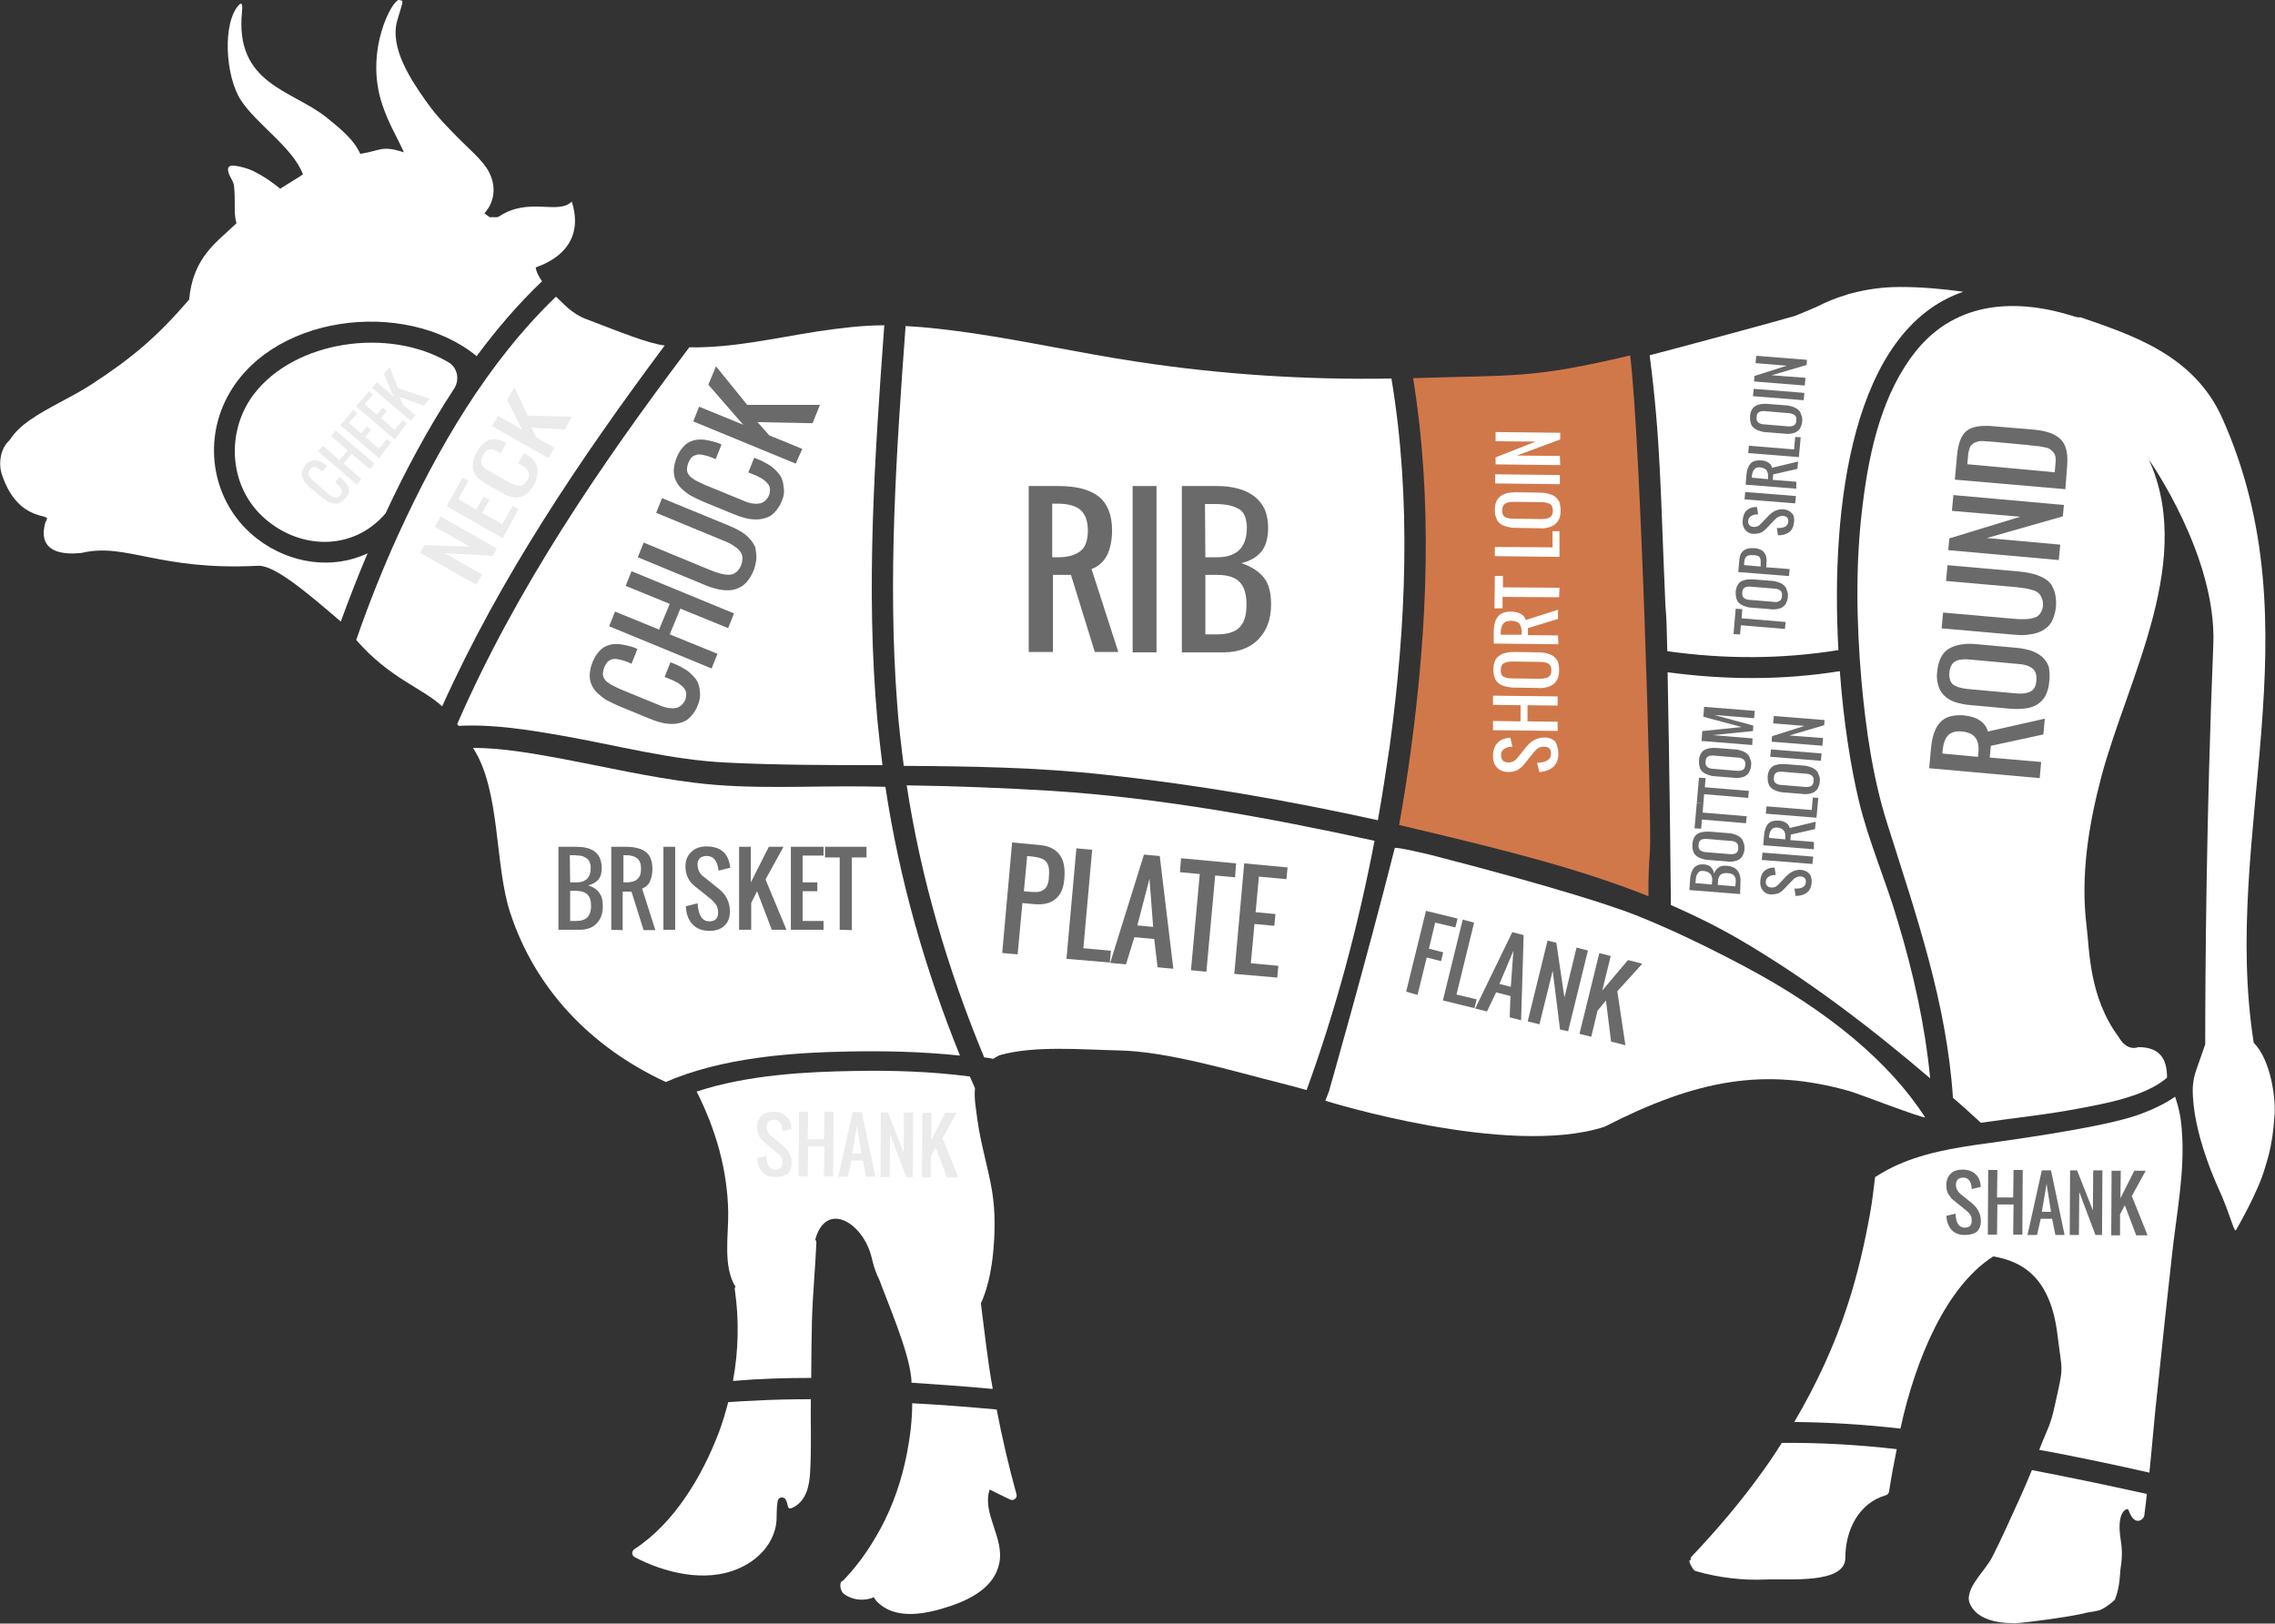
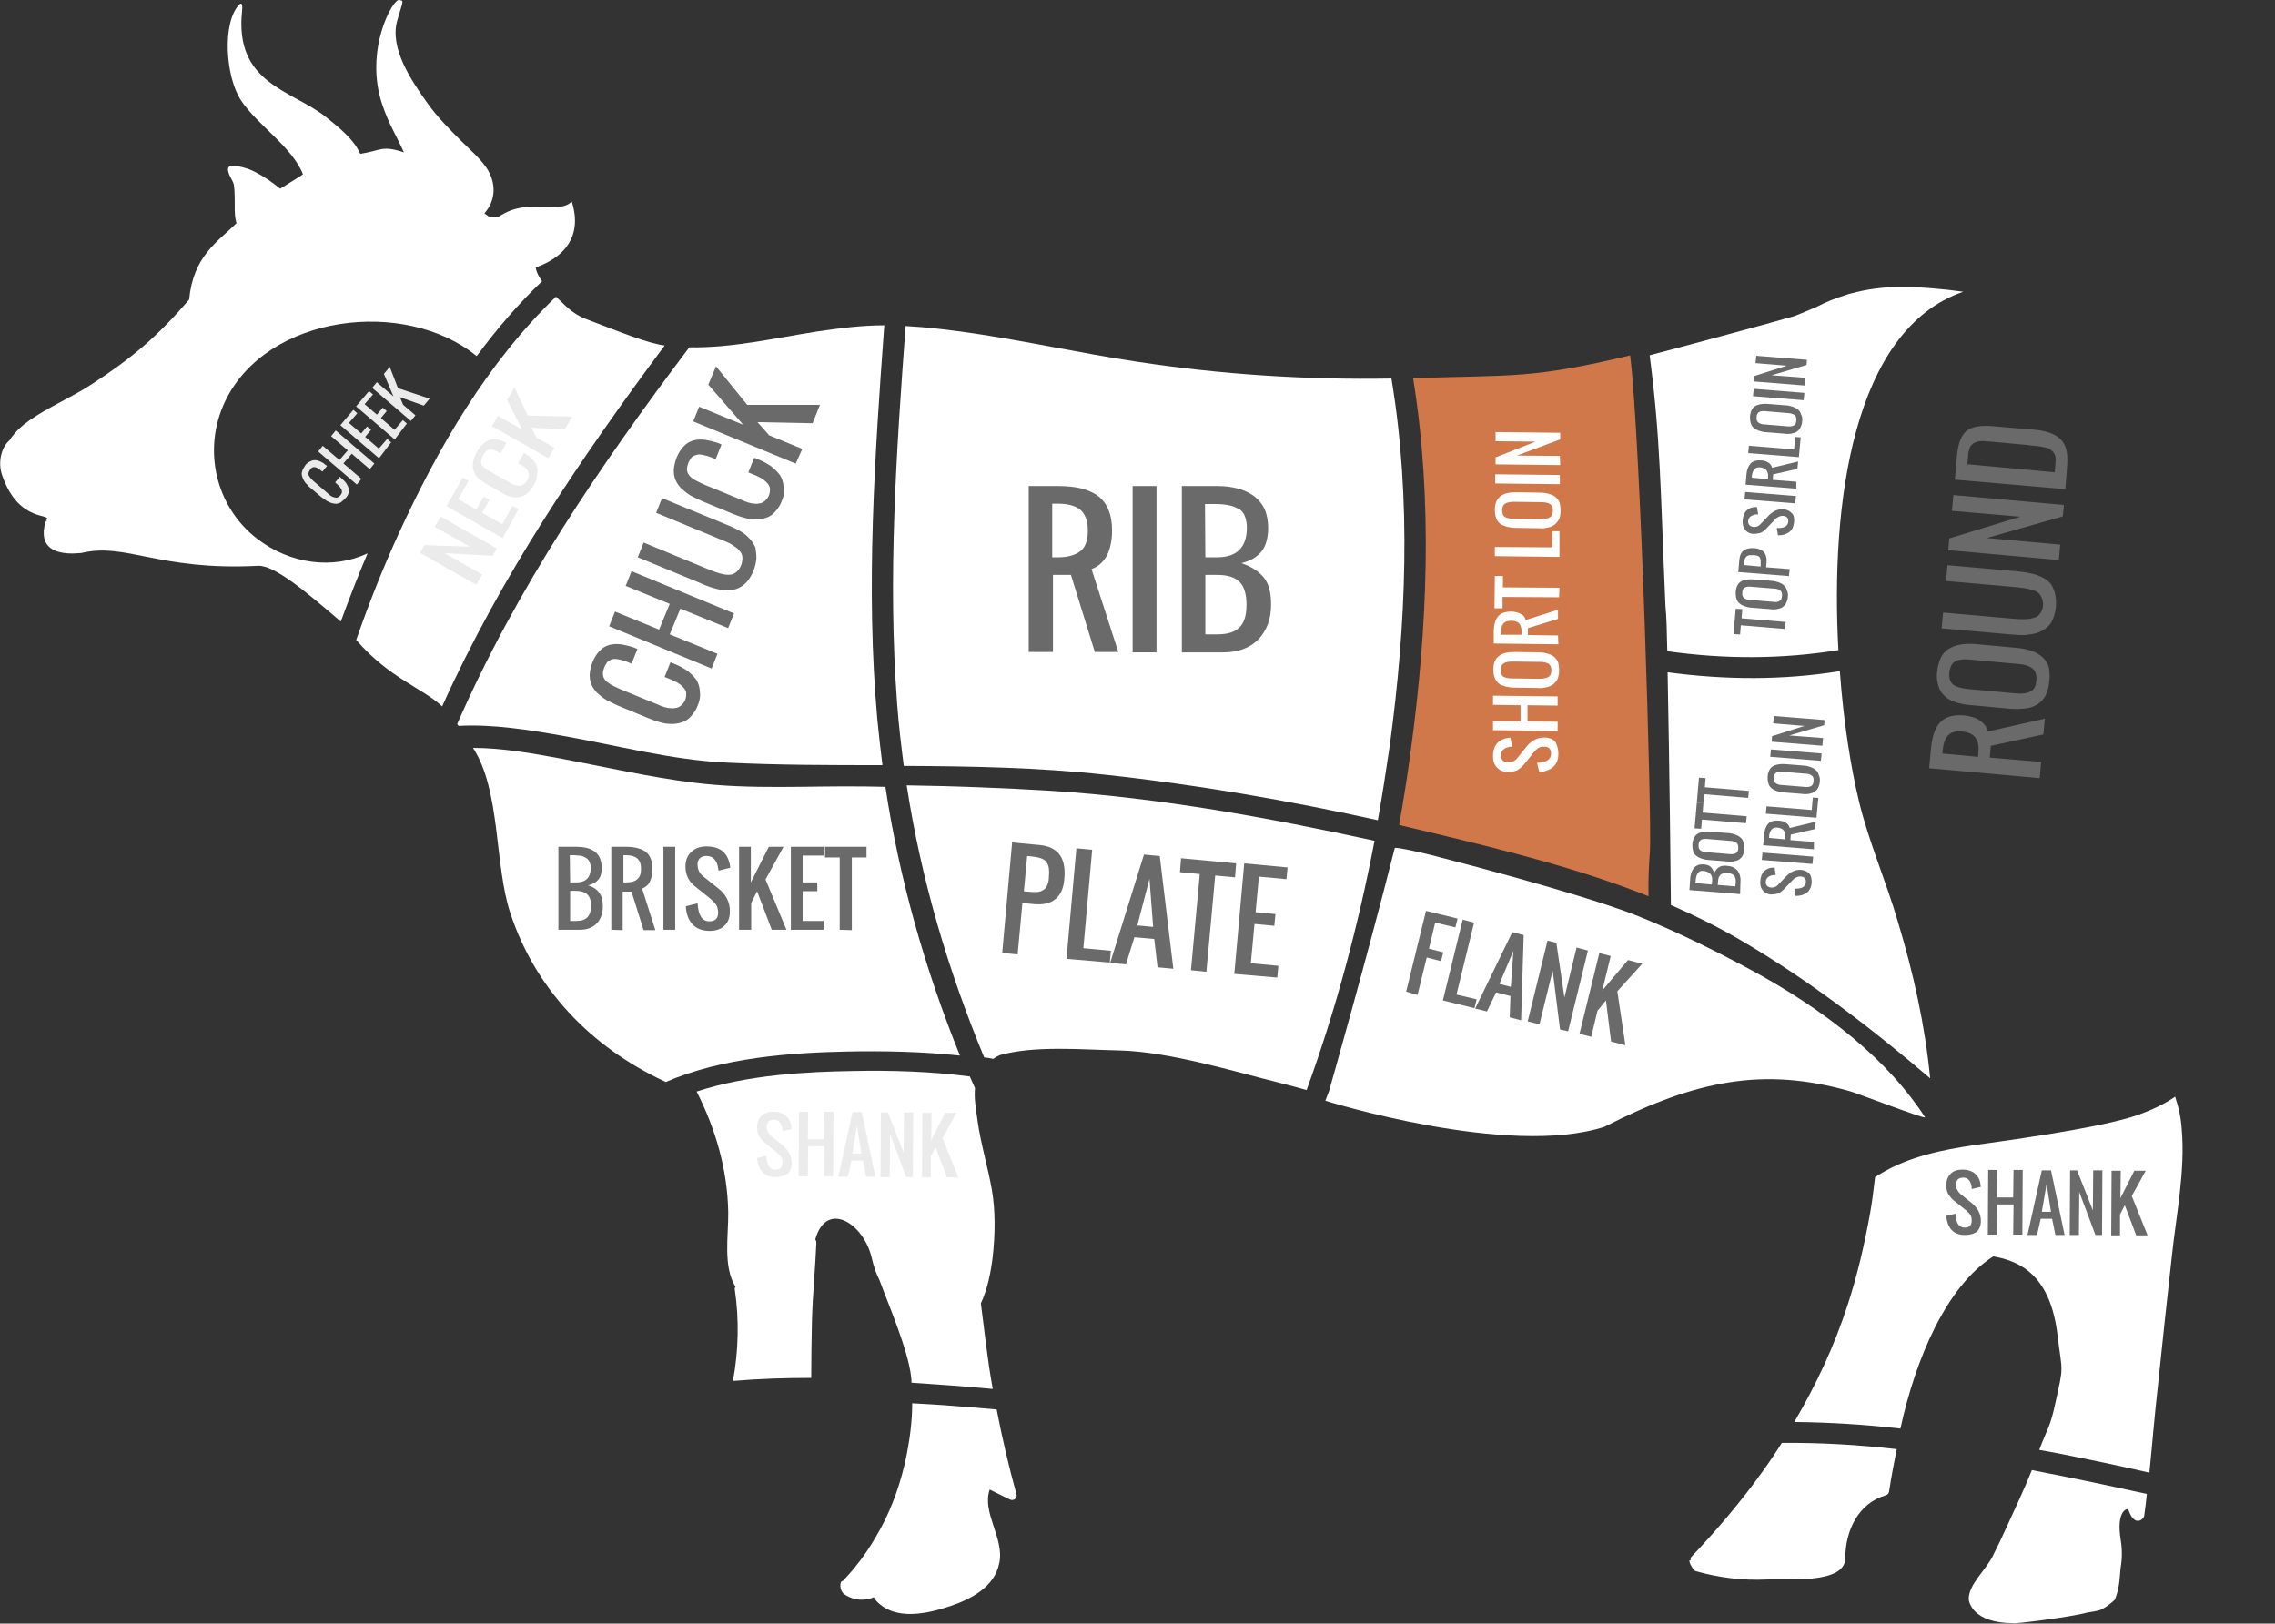
<svg xmlns="http://www.w3.org/2000/svg" version="1.1" id="Layer_1" x="0px" y="0px" viewBox="0 0 619.5 442.2" style="enable-background:new 0 0 619.5 442.2;" xml:space="preserve">
  <rect x="0" y="0" width="619.5" height="442.2" fill="#333333" stroke="none" />
  <style type="text/css">
	.st0{fill:#FFFFFF;}
	.st1{fill:#EBEBEB;}
	.st2{fill:#6A6A6A;}
	.st3{fill:#D1784A;}
</style>
  <path id="Path_7013" class="st0" d="M271.4,383.9c-7.7-0.7-15.3-1.3-23-1.7c0,4.7-0.6,9.4-1.5,14c-1.4,7-3.7,13.8-7.1,20.1  c-1.6,2.9-3.3,5.7-5.3,8.4c-1.2,1.6-2.5,3.2-3.8,4.6c-0.4,0.4-0.8,0.9-1.2,1.3l0,0c-0.9-0.1-1,2.6,0.4,3.6c3.7,2.6,7.7,1.1,8,0.8  c0.2,0.3,0.5,0.7,0.7,1c5.2,5.6,14,3.5,20.3,1.4c5.6-1.9,11.9-5.2,13.2-11.6c1.5-6.8-4.8-13.7-2.6-20.1c1.8,0.9,3.6,1.8,5.5,2.7  c0.9,0.5,2.1-0.3,1.8-1.4C274.7,399.4,272.9,391.7,271.4,383.9z" />
-   <path id="Path_7014" class="st0" d="M220.8,381.1c-5.2,0-10.3,0.1-15.5,0.4c-2.1,0.1-4.5,0.2-7,0.4c-0.7,2.7-1.5,5.4-2.5,8.1  c-4.5,11.9-12.1,24.8-23,31.9c-0.8,0.5-0.9,1.7,0,2.2c8.2,4.3,19.2,7,28.1,3.2c3.4-1.4,6.4-3.7,8.4-6.8c1-1.6,1.7-3.3,2-5.1  c0.2-1.2,0.2-2.3,0.2-3.5c0-0.9,0.1-1.8,0.2-2.6c0.1-1.2,0.7-1.7,1.9-1.3c1.3,1.3,0.4,3.4,2.1,2.7c3.8-1.7,4.7-5.9,4.9-9.7  C221,394.3,220.7,387.7,220.8,381.1z" />
  <path id="Path_7015" class="st0" d="M485.2,393c-1.7,2.7-3.5,5.4-5.4,8c-5.8,8.1-12.3,15.7-19.2,23c-0.2,0.2-0.3,0.6-0.2,0.9  c-0.1,0-0.2,0.1-0.3,0.1c-0.4,0.2,1,2.8,1.6,2.9c6.3,1.8,12.8,2.6,19.3,2.3c5.7-0.3,21.5,1.4,21.5-5.9c0-7.6,3.7-14.9,10.9-17  c0.5-0.1,0.9-0.5,1-1c0.6-3.9,1.3-7.7,2.1-11.6C506,393.5,495.6,392.9,485.2,393z" />
  <path id="Path_7026" class="st0" d="M562.4,402.2c-3-0.6-6.1-1.2-9.1-1.8c-1.1,2.7-2.2,5.3-3.4,7.9c-2.4,5.2-4.7,10.5-7.3,15.6  c-1.9,3.8-6.5,7.6-6.5,11.6c0,0.6,0.9,6.6,12.2,6.6c-0.4,0.3,15.4-1.6,20.1-2.9c1.6-0.3,1.6-0.2,3.2-0.6c0.8-0.2,2.5-1.2,4.3-2.9  c1.5-3.8,1.3-6.9,1.6-8.9c0.4-2.4,0.4-4.9,0-7.3c-1.3-8,1.7-8.7,2-8.4l0.2,0.4c1.6,4.5,4.1,2.3,4.2,1.3c0.3-2,0.5-4,0.7-5.9  C577.3,405.3,569.9,403.7,562.4,402.2z" />
  <path id="Path_7028" class="st0" d="M155.7,54.9c-3.7,3.7-11.7-1.3-19.7,4c-0.7,0.5-1.7,0.1-2.6,0.3c-0.5-0.4-1-0.7-1.5-1.1  c3.2-3.5,3.3-8.4,0.5-12.5c-1.9-2.7-4.4-4.8-6.7-7.1c-3.3-3.3-6.6-6.6-9.3-10.4c-4.5-6.3-10.4-15.1-8.2-22.6  c1.7-5.8,1.8-5.2,0.5-5.5c-1.7-0.4-9.6,13.7-4.6,28.5c1.8,5.3,3.6,8,5.9,13c-6.1-2-6.1-0.5-11.9,0.4c-1.8-4.1-6.1-7.4-9.3-10  c-9.3-7.4-24.9-9-22.9-28.7c0.2-1.6,0-2.7-0.7-2c-4.7,4.7-3.9,19.5,0.4,26.1C70,34,79.7,40.1,82.5,47.5c-0.2,0.1-0.4,0.2-0.6,0.4  c-1.8,1.1-3.7,2.3-5.6,3.5c-2.2-1.8-4.5-3.4-7.1-4.7c-1.5-0.8-5.3-1.9-6.5-1.5c-0.7,0.3-0.7,1-0.5,1.7c0.3,1.2,1.2,2.2,1.5,3.5  c0.1,1,0.2,2,0.2,3c0.1,2.6-0.2,5.1,0.5,7.4c-5.2,5.1-11.8,9-12.9,20.8c-8.6,10-15.5,15.9-26.6,23.1c-5.5,3.6-11.6,6.1-16.9,9.8  c-2,1.4-4,3.2-5.4,5.4c-2.6,2.3-3.1,6.6-2,9.6c4.6,13.4,14.1,10,11.9,12.3c0.2-0.7,0.3,0.8,0,0c-3.4,10.8,8.9,8.8,9.7,8.8  c12.2-2.9,20.9,4.9,48.1,3.5c4.4-0.2,13.1,7.1,22.5,15.2c2.3-6.3,4.7-12.5,7.3-18.6c-9.5,4.5-21.1,2.9-30-3.9  c-11.5-8.8-15-24.5-8.8-37.5c11.4-23.8,49.1-28.2,68.5-12.3c5.4-7.3,11.3-14.2,17.8-20.4c-1.7-2.4-1.7-3.7-1.7-3.7  C144.7,72.9,160.4,69.7,155.7,54.9z" />
-   <path id="Path_7027" class="st0" d="M69.1,107.4c-7.5,9.9-6.9,24.5,2.3,33.2c9.8,9.2,24.7,9.7,33.6-0.8c5.4-11.6,11.6-23.2,18.7-34  c1.5-2.4,0.9-5.6-1.5-7.1c-0.1,0-0.2-0.1-0.2-0.1C105.8,89.1,80.3,92.7,69.1,107.4z" />
  <g id="cheek" transform="translate(285.477 384.509) rotate(-10)">
    <path id="Path_7095" class="st1" d="M-145.4-278.2c-0.4,0.3-0.9,0.6-1.3,0.8c-0.4,0.2-0.8,0.2-1.3,0.2c-0.4-0.1-0.8-0.2-1.2-0.4   c-0.4-0.2-0.8-0.5-1.2-0.8c-0.4-0.4-0.8-0.8-1.2-1.2l-2.5-3c-0.4-0.4-0.7-0.9-1-1.4c-0.3-0.4-0.5-0.9-0.6-1.3s-0.2-0.8-0.2-1.3   c0-0.4,0.2-0.8,0.4-1.2c0.3-0.4,0.6-0.8,1-1.2c0.4-0.4,0.9-0.7,1.5-0.8c0.5-0.2,0.9-0.2,1.4-0.1s0.9,0.3,1.3,0.6   c0.5,0.3,0.9,0.7,1.3,1.2c0.1,0.1,0.2,0.2,0.3,0.3l-1.5,1.3l-0.3-0.3c-0.2-0.2-0.3-0.4-0.5-0.5c-0.1-0.1-0.3-0.3-0.4-0.4   c-0.1-0.1-0.3-0.2-0.5-0.3c-0.2-0.1-0.3-0.1-0.5-0.1s-0.4,0-0.5,0.1c-0.2,0.1-0.4,0.2-0.5,0.4c-0.2,0.2-0.4,0.4-0.5,0.6   s-0.2,0.4-0.2,0.6s0.1,0.5,0.2,0.7c0.1,0.2,0.3,0.5,0.4,0.7c0.2,0.2,0.3,0.5,0.6,0.8l3.1,3.8c0.2,0.3,0.4,0.5,0.6,0.7   c0.2,0.2,0.4,0.4,0.6,0.5c0.2,0.1,0.4,0.2,0.7,0.3c0.2,0.1,0.5,0.1,0.7,0c0.3-0.1,0.5-0.2,0.7-0.4c0.2-0.2,0.4-0.4,0.5-0.6   s0.1-0.4,0.1-0.6s-0.1-0.5-0.2-0.7c-0.1-0.2-0.2-0.5-0.4-0.7c-0.1-0.2-0.3-0.4-0.5-0.7l-0.3-0.4l1.5-1.3l0.3,0.4   c0.4,0.5,0.8,1,1.1,1.6c0.2,0.5,0.4,1,0.4,1.5s0,1-0.3,1.5C-144.5-279-144.9-278.5-145.4-278.2z" />
    <path id="Path_7096" class="st1" d="M-141.6-281.4l-8.8-10.7l1.5-1.3l3.8,4.6l2.7-2.2l-3.8-4.6l1.5-1.3l8.8,10.7l-1.5,1.3l-4.1-5   l-2.7,2.2l4.1,5L-141.6-281.4z" />
    <path id="Path_7097" class="st1" d="M-134.4-287.4l-8.8-10.7l4.2-3.5l0.9,1.1l-2.7,2.2l2.8,3.4l1.9-1.6l0.9,1.1l-1.9,1.6l3.1,3.8   l2.7-2.2l0.9,1.1L-134.4-287.4z" />
    <path id="Path_7098" class="st1" d="M-129.3-291.7l-8.8-10.7l4.2-3.5l0.9,1.1l-2.7,2.2l2.8,3.4l1.9-1.6l0.9,1.1l-1.9,1.6l3.1,3.8   l2.7-2.2l0.9,1.1L-129.3-291.7z" />
    <path id="Path_7099" class="st1" d="M-124.1-295.9l-8.8-10.7l1.5-1.3l3.8,4.6l-1.5-6.5l1.9-1.6l1.2,6.1l8,4.3l-1.9,1.6l-6-3.4   l0.5,2.2l2.8,3.4L-124.1-295.9z" />
  </g>
  <path id="Path_7011" class="st0" d="M181,94.1L181,94.1c-4.7-0.6-12.2-3.7-21.4-7.2c-4-1.5-6.2-4.3-8.2-6.1  c-18.7,18-32.2,41.3-42.9,64.7c-4.3,9.4-8.1,19-11.5,28.8c9.1,10.5,18.1,13.1,23.4,18.1C136.2,157.3,157.9,125.1,181,94.1z" />
  <g id="Group_812" transform="translate(418.685 386.176)">
    <path id="Path_7029" class="st1" d="M-289-226.9l-15.3-8.7l1.2-2.1l12.3,0.4l-9.5-5.4l1.6-2.8l15.3,8.7l-1.1,2l-13.1-0.7l10.2,5.8   L-289-226.9z" />
    <path id="Path_7030" class="st1" d="M-281.8-239.6l-15.3-8.7l4.4-7.8l1.6,0.9l-2.8,5l4.9,2.8l2-3.5l1.6,0.9l-2,3.5l5.5,3.1l2.8-5   l1.6,0.9L-281.8-239.6z" />
    <path id="Path_7031" class="st1" d="M-273.3-254.1c-0.4,0.7-0.9,1.4-1.5,2c-0.5,0.5-1,0.9-1.6,1.1c-0.6,0.2-1.2,0.3-1.8,0.3   c-0.6,0-1.3-0.1-1.8-0.3c-0.7-0.2-1.3-0.5-1.9-0.9l-4.4-2.5c-0.6-0.3-1.2-0.8-1.8-1.2c-0.5-0.4-0.9-0.9-1.2-1.4   c-0.3-0.5-0.5-1.1-0.6-1.7c-0.1-0.7,0-1.3,0.1-2c0.2-0.8,0.5-1.6,1-2.4c0.4-0.8,1-1.6,1.7-2.2c0.5-0.5,1.2-0.9,1.8-1.1   c0.6-0.2,1.3-0.2,1.9-0.1c0.7,0.1,1.4,0.4,2.1,0.7c0.1,0.1,0.3,0.1,0.5,0.3l-1.6,2.8l-0.5-0.3c-0.3-0.2-0.6-0.3-0.8-0.4   c-0.2-0.1-0.5-0.2-0.7-0.3c-0.2-0.1-0.5-0.1-0.7-0.1s-0.5,0.1-0.7,0.2c-0.3,0.1-0.5,0.3-0.7,0.5c-0.2,0.3-0.4,0.6-0.6,0.9   c-0.2,0.4-0.4,0.8-0.5,1.3c-0.1,0.3-0.1,0.7,0,1s0.3,0.6,0.5,0.8c0.2,0.3,0.5,0.5,0.8,0.7s0.6,0.4,1,0.6l5.5,3.1   c0.3,0.2,0.7,0.4,1,0.5s0.7,0.2,1,0.3s0.7,0,1,0c0.3-0.1,0.6-0.3,0.9-0.5c0.3-0.3,0.6-0.6,0.8-1c0.2-0.4,0.4-0.8,0.4-1.2   c0.1-0.3,0-0.7-0.1-1s-0.3-0.6-0.5-0.8c-0.2-0.3-0.5-0.5-0.8-0.7s-0.6-0.4-1-0.6l-0.5-0.3l1.6-2.8l0.5,0.3c0.7,0.4,1.4,0.9,1.9,1.5   c0.5,0.5,0.9,1.1,1.1,1.8c0.2,0.7,0.3,1.5,0.1,2.2C-272.5-255.9-272.8-255-273.3-254.1z" />
    <path id="Path_7032" class="st1" d="M-269.4-261.4l-15.3-8.7l1.6-2.8l6.6,3.7l-4.1-8l2-3.5l3.6,7.7l12.1,0.3l-2,3.5l-9.1-0.5   l1.4,2.7l4.9,2.8L-269.4-261.4z" />
  </g>
  <path id="Path_7020" class="st0" d="M238.9,195.9c-3.2-35.7-0.7-71.6,1.9-107.3c-6.2,0-12.3,0.8-18.4,1.7c-11.5,1.8-23,4.5-34.7,4.3  c-24.3,32.2-47.1,65.7-63.2,102.6c0.1,0.2,0.3,0.4,0.4,0.5c9.4-0.5,19.1,1.1,28.3,2.7c14.8,2.6,29.6,6.6,44.6,7.3  c14.2,0.7,28.3,0.7,42.5,0.7C239.8,204.3,239.3,200.1,238.9,195.9z" />
  <g id="Group_813" transform="translate(588.275 365.675)">
    <path id="Path_7033" class="st2" d="M-398.3-173.5c-0.4,1.1-1,2-1.8,2.9c-0.6,0.7-1.4,1.3-2.3,1.6s-1.8,0.5-2.8,0.5   c-1.1,0-2.1-0.1-3.1-0.4c-1.2-0.3-2.3-0.7-3.5-1.2l-8-3.3c-1.1-0.5-2.2-1-3.3-1.6c-0.9-0.5-1.7-1.2-2.5-1.9   c-0.7-0.7-1.2-1.4-1.6-2.3c-0.4-0.9-0.5-1.8-0.5-2.8c0.2-2.4,1.1-4.7,2.7-6.4c0.7-0.8,1.6-1.3,2.6-1.6s2.1-0.3,3.1-0.2   c1.3,0.2,2.5,0.5,3.7,0.9c0.2,0.1,0.5,0.2,0.9,0.4l-1.6,4l-0.9-0.4c-0.6-0.2-1-0.4-1.4-0.5s-0.8-0.2-1.3-0.3   c-0.4-0.1-0.8-0.1-1.2-0.1c-0.3,0-0.7,0.1-1,0.3c-0.4,0.2-0.7,0.4-0.9,0.7c-0.3,0.4-0.5,0.8-0.7,1.2c-0.2,0.6-0.4,1.2-0.4,1.8   c0,0.5,0.1,1,0.4,1.4c0.3,0.5,0.6,0.8,1.1,1.1c0.5,0.4,1,0.7,1.5,0.9c0.5,0.3,1.1,0.5,1.9,0.9l10,4.1c0.6,0.3,1.2,0.5,1.8,0.7   c0.6,0.2,1.2,0.3,1.8,0.3c0.5,0.1,1.1,0,1.6-0.1s0.9-0.4,1.3-0.7c0.4-0.4,0.8-0.9,1-1.4s0.3-1.1,0.3-1.7c0-0.5-0.2-1-0.5-1.4   s-0.7-0.8-1.1-1.1c-0.5-0.4-1-0.7-1.5-0.9c-0.5-0.3-1.1-0.5-1.8-0.8l-1-0.4l1.6-4l1,0.4c1.3,0.5,2.5,1.2,3.6,1.9   c0.9,0.7,1.7,1.5,2.4,2.4c0.6,0.9,0.9,2,1,3.1C-397.5-175.9-397.8-174.6-398.3-173.5z" />
    <path id="Path_7034" class="st2" d="M-394.5-183.6l-27.9-11.5l1.6-4l12,4.9l2.9-7l-12-4.9l1.6-4l27.9,11.5l-1.6,4l-13-5.3l-2.9,7   l13,5.3L-394.5-183.6z" />
    <path id="Path_7035" class="st2" d="M-382.3-213.6c-0.2,2.4-1.1,4.6-2.6,6.4c-0.6,0.7-1.4,1.3-2.3,1.7s-1.8,0.6-2.8,0.6   c-1.1,0-2.1-0.1-3.2-0.4c-1.2-0.3-2.4-0.7-3.5-1.2l-17.9-7.4l1.6-4l17.9,7.4c0.9,0.4,1.6,0.6,2.2,0.8s1.3,0.4,2,0.5   c0.6,0.1,1.2,0.1,1.8,0c0.5-0.1,1-0.4,1.5-0.8c1-1,1.5-2.3,1.5-3.7c0-0.6-0.2-1.1-0.5-1.6c-0.4-0.5-0.8-1-1.3-1.3   c-0.6-0.4-1.1-0.8-1.7-1.1s-1.3-0.6-2.1-0.9l-17.9-7.4l1.6-4l18,7.4c1.2,0.5,2.3,1,3.3,1.6c0.9,0.5,1.8,1.2,2.5,2   c0.7,0.7,1.2,1.5,1.6,2.4C-382.4-215.6-382.3-214.6-382.3-213.6z" />
    <path id="Path_7036" class="st2" d="M-375.4-229.2c-0.4,1.1-1,2-1.8,2.9c-0.6,0.7-1.4,1.3-2.3,1.6s-1.8,0.5-2.8,0.5   c-1.1,0-2.1-0.1-3.1-0.4c-1.2-0.3-2.3-0.7-3.5-1.2l-8-3.3c-1.1-0.5-2.2-1-3.3-1.6c-0.9-0.5-1.7-1.2-2.5-1.9   c-0.7-0.7-1.2-1.4-1.6-2.3c-0.4-0.9-0.5-1.8-0.5-2.8c0.2-2.4,1.1-4.7,2.7-6.4c0.7-0.8,1.6-1.3,2.6-1.6s2.1-0.3,3.1-0.2   c1.3,0.2,2.5,0.5,3.7,0.9c0.2,0.1,0.5,0.2,0.9,0.4l-1.6,4l-0.9-0.4c-0.6-0.2-1-0.4-1.4-0.5s-0.8-0.2-1.3-0.3   c-0.4-0.1-0.8-0.1-1.2-0.1c-0.3,0.1-0.7,0.2-1,0.3c-0.4,0.2-0.7,0.4-0.9,0.7c-0.3,0.4-0.5,0.8-0.7,1.2c-0.2,0.6-0.4,1.2-0.4,1.8   c0,0.5,0.1,1,0.4,1.4c0.3,0.5,0.6,0.8,1.1,1.1c0.5,0.4,1,0.7,1.5,0.9c0.5,0.3,1.1,0.5,1.9,0.9l10,4.1c0.6,0.3,1.2,0.5,1.8,0.7   c0.6,0.2,1.2,0.3,1.7,0.3c0.5,0.1,1.1,0,1.6-0.1s0.9-0.4,1.3-0.7c0.4-0.4,0.8-0.9,1-1.4s0.3-1.1,0.3-1.7c0-0.5-0.2-1-0.5-1.4   s-0.7-0.8-1.1-1.1c-0.5-0.4-1-0.7-1.5-0.9c-0.5-0.3-1.1-0.5-1.8-0.8l-1-0.4l1.6-4l1,0.4c1.3,0.5,2.5,1.2,3.6,1.9   c0.9,0.7,1.7,1.5,2.4,2.4c0.6,0.9,0.9,2,1,3.1C-374.6-231.6-374.9-230.3-375.4-229.2z" />
    <path id="Path_7037" class="st2" d="M-371.6-239.4l-27.9-11.5l1.6-4l12,4.9l-9.5-10.9l2.1-5l8.5,10.5h19.8l-2,5l-15-0.3l3.2,3.6   l9,3.7L-371.6-239.4z" />
  </g>
  <path id="Path_7012" class="st0" d="M270.1,324.1c-1.1-6.3-3-12.4-3.9-18.8c-0.4-3.1-1-6.1-0.7-8.9c-0.5-1.1-0.9-2.1-1.4-3.2  c-10.7-1.4-21.5-1.7-31.5-1.5c-12.8,0.2-28.9,1-42.9,5.6c5.2,10.3,8.4,21.3,8.6,32.9c0.1,6.1-1.5,14.8,2,20.3  c-0.2,0.2-0.3,0.5-0.2,0.8c1.2,8.2,1,16.6-0.5,24.8c0.1,0,0.2,0,0.3,0c7-0.6,14-0.8,21-0.8c0-5.2,0.1-10.4,0.2-15.6  c0.2-7.1,0.9-14.1,1.2-21.2c0-0.3-0.1-0.7-0.3-0.9c3-10.8,13.2-4.5,15.4,5.1c0.9,3.9,2,5.7,2.1,6c2.5,6.8,7.8,19,8.6,26.3  c0.1,0.5,0.1,1.1,0.1,1.6c7.4,0.5,14.7,1,22.1,1.7c0-0.1,0-0.1,0-0.2c-1.4-7.7-2.2-15.4-3.2-23.1c1.8-3.9,2.7-8.4,3.2-12.5  C271,336.2,271.1,330,270.1,324.1z" />
  <g id="Group_814" transform="translate(754.969 1107.896)">
    <path id="Path_7038" class="st1" d="M-543.8-787.3c-1.6,0-2.8-0.5-3.6-1.4s-1.3-2.2-1.4-3.8l2.5-0.6c0.1,2.5,0.9,3.8,2.5,3.8   c1.3,0,1.9-0.6,1.9-1.9c0-0.4,0-0.7-0.1-1s-0.3-0.6-0.5-0.9c-0.2-0.2-0.4-0.4-0.6-0.6c-0.2-0.2-0.4-0.4-0.7-0.6l-3.1-2.5   c-0.6-0.5-1-1.1-1.4-1.7c-0.4-0.7-0.5-1.6-0.5-2.4c0-1.3,0.4-2.3,1.2-3.1s1.9-1.1,3.2-1.1c1.4,0,2.6,0.4,3.4,1.1   c0.9,0.8,1.4,1.8,1.5,3c0,0.1,0,0.3,0.1,0.6l-2.5,0.6c0-0.1,0-0.3,0-0.5c-0.1-0.7-0.3-1.4-0.7-1.9s-1.1-0.8-1.7-0.7   c-0.5,0-1,0.1-1.4,0.5c-0.3,0.4-0.5,0.9-0.5,1.4c0,1,0.5,1.9,1.2,2.5l3.1,2.5c1.7,1.4,2.5,3,2.5,4.9c0,1.3-0.4,2.3-1.2,3   C-541.4-787.7-542.4-787.3-543.8-787.3z" />
    <path id="Path_7039" class="st1" d="M-537.5-787.5l0.1-17.6h2.5l-0.1,7.5h4.4l0.1-7.5h2.5l-0.1,17.6h-2.5l0.1-8.2h-4.4l-0.1,8.2   H-537.5z" />
    <path id="Path_7040" class="st1" d="M-526.7-787.4l3.9-17.6h2.5l3.7,17.6h-2.5l-0.9-4.4h-3.1l-1,4.4H-526.7z M-522.9-793.7h2.5   l-1.2-7.6L-522.9-793.7z" />
    <path id="Path_7041" class="st1" d="M-515.2-787.3l0.1-17.6h1.9l4.3,10.9l0.1-10.9h2.5l-0.1,17.6h-1.8l-4.4-11.7l-0.1,11.7H-515.2z   " />
    <path id="Path_7042" class="st1" d="M-503.9-787.2l0.1-17.6h2.5l-0.1,7.5l3.8-7.5h3.1l-3.8,6.9l4.3,10.7h-3.1l-3.1-8.2l-1.3,2.5   v5.7L-503.9-787.2z" />
  </g>
  <path id="Path_7016" class="st0" d="M594.1,307.5c-0.2-3-0.8-5.9-1.8-8.8c-3,2.1-6.6,3.7-9.9,4.9c-10.5,3.8-40.1,7.6-44.9,8.3  c-8.7,1.3-17.5,3.1-25.1,7.6c-0.6,0.4-1.2,0.7-1.8,1.1c-0.4,3.4-0.8,6.8-1.4,10.1c-1.5,8.3-3.4,16.5-6,24.5  c-3.6,11.2-8.6,21.9-14.6,32.1c9.7,0.1,19.3,0.7,28.9,1.8c4.1-18.9,12.5-38.8,25.3-46.9c7.4,1.3,15.6,5.2,17.5,21.6  c1.3,10.5,1.7,7.9-0.6,18.3c-1.4,6.6-2,6.5-4.4,12.8c1.3,0.2,2.6,0.5,3.9,0.7c8.7,1.7,17.4,3.5,26.1,5.5c0.8-7.8,1.4-15.6,2.3-23.4  c1.2-11.8,2.5-23.6,3.8-35.4C592.6,330.9,595.1,319,594.1,307.5z" />
  <g id="Group_815" transform="translate(1940.704 1165.861)">
    <path id="Path_7043" class="st2" d="M-1405.7-829.5c-1.6,0-2.8-0.5-3.6-1.4c-0.8-0.9-1.3-2.2-1.4-3.8l2.5-0.6   c0.1,2.5,0.9,3.8,2.5,3.8c1.3,0,1.9-0.6,1.9-1.9c0-0.4,0-0.7-0.1-1s-0.3-0.6-0.5-0.9c-0.2-0.2-0.4-0.4-0.6-0.6   c-0.2-0.2-0.4-0.4-0.7-0.6l-3.1-2.5c-0.6-0.5-1-1.1-1.4-1.7c-0.4-0.7-0.5-1.6-0.5-2.4c0-1.3,0.4-2.3,1.2-3.1s1.9-1.1,3.2-1.1   c1.4,0,2.6,0.4,3.4,1.1s1.4,1.7,1.5,3c0,0.1,0,0.3,0.1,0.6l-2.5,0.6c0-0.1,0-0.3,0-0.5c-0.1-0.7-0.3-1.4-0.7-1.9   c-0.4-0.5-1.1-0.8-1.7-0.7c-0.5,0-1,0.1-1.4,0.5c-0.3,0.4-0.5,0.9-0.5,1.4c0,1,0.5,1.9,1.2,2.5l3.1,2.5c1.7,1.4,2.5,3,2.5,4.9   c0,1.3-0.4,2.3-1.2,3C-1403.2-829.8-1404.3-829.5-1405.7-829.5z" />
    <path id="Path_7044" class="st2" d="M-1399.4-829.6l0.1-17.6h2.5l-0.1,7.5h4.4l0.1-7.5h2.5l-0.1,17.6h-2.5l0.1-8.2h-4.4l-0.1,8.2   H-1399.4z" />
    <path id="Path_7045" class="st2" d="M-1388.6-829.5l3.9-17.6h2.5l3.7,17.6h-2.5l-0.9-4.4h-3.1l-1,4.4H-1388.6z M-1384.7-835.8h2.5   l-1.2-7.6L-1384.7-835.8z" />
    <path id="Path_7046" class="st2" d="M-1377.1-829.5l0.1-17.6h1.9l4.3,10.9l0.1-10.9h2.5l-0.1,17.6h-1.8l-4.4-11.7l-0.1,11.7   H-1377.1z" />
    <path id="Path_7047" class="st2" d="M-1365.8-829.4l0.1-17.6h2.5l-0.1,7.5l3.8-7.5h3.1l-3.8,6.9l4.3,10.7h-3.1l-3.1-8.2l-1.3,2.5   v5.7L-1365.8-829.4z" />
  </g>
  <path id="Path_7022" class="st3" d="M449.3,231.6c0.5-7.5-2.5-111.3-5.4-134.8c-26.9,6.4-31.5,5.3-59.1,6.2  c5.4,33.4,3.9,67.9-0.6,101.2c-0.9,6.8-2,13.7-3.2,20.5c3.4,0.8,6.8,1.6,10.1,2.4c19.5,4.7,39.2,9.6,57.8,17  C448.8,239.8,449,235.7,449.3,231.6z" />
  <g id="Group_816" transform="translate(1487.759 431.076)">
    <path id="Path_7048" class="st0" d="M-1063.4-225.8c0,1.6-0.5,2.8-1.4,3.6s-2.2,1.3-3.8,1.4l-0.6-2.5c2.5-0.1,3.8-0.9,3.8-2.5   c0-1.3-0.6-1.9-1.9-1.9c-0.4,0-0.7,0-1,0.1s-0.6,0.3-0.9,0.5c-0.2,0.2-0.4,0.4-0.6,0.6c-0.2,0.2-0.4,0.4-0.6,0.7l-2.5,3.1   c-0.5,0.6-1.1,1-1.7,1.4c-0.7,0.3-1.6,0.5-2.4,0.5c-1.3,0-2.3-0.4-3.1-1.2s-1.1-1.9-1.1-3.2c0-1.4,0.4-2.6,1.1-3.4   c0.7-0.8,1.7-1.3,3-1.5c0.1,0,0.3,0,0.6-0.1l0.6,2.5c-0.1,0-0.3,0-0.5,0c-0.7,0.1-1.4,0.3-1.9,0.7s-0.8,1.1-0.7,1.7   c0,0.5,0.1,1,0.5,1.4c0.4,0.3,0.9,0.5,1.4,0.5c1,0,1.9-0.4,2.5-1.2l2.5-3.1c1.4-1.7,3-2.5,4.9-2.5c1.3,0,2.3,0.4,3,1.2   C-1063.8-228.2-1063.4-227.1-1063.4-225.8z" />
    <path id="Path_7049" class="st0" d="M-1063.6-232l-17.6-0.2v-2.5l7.5,0.1v-4.4l-7.5-0.1v-2.5l17.6,0.2v2.5l-8.2-0.1v4.4l8.2,0.1   V-232z" />
    <path id="Path_7050" class="st0" d="M-1063.2-248.5c0,0.8-0.1,1.5-0.4,2.3c-0.3,0.6-0.7,1.1-1.2,1.5c-0.6,0.4-1.2,0.7-1.8,0.8   c-0.8,0.2-1.6,0.3-2.4,0.2l-6.4-0.1c-0.8,0-1.6-0.1-2.4-0.3c-0.6-0.2-1.3-0.4-1.8-0.8c-0.5-0.4-0.9-0.9-1.1-1.5   c-0.3-0.7-0.4-1.5-0.4-2.3c0-1.7,0.5-3,1.5-3.7c1-0.8,2.4-1.1,4.3-1.1l6.4,0.1c0.8,0,1.6,0.1,2.4,0.3c0.7,0.2,1.3,0.4,1.8,0.8   c0.5,0.4,0.9,0.9,1.2,1.5C-1063.3-250.1-1063.2-249.3-1063.2-248.5z M-1066.1-246.7c0.5-0.3,0.8-0.9,0.8-1.8c0-0.9-0.3-1.5-0.8-1.8   s-1.3-0.5-2.3-0.5l-7.6-0.1c-1,0-1.8,0.2-2.3,0.5s-0.8,0.9-0.8,1.8c0,0.9,0.2,1.5,0.7,1.8s1.3,0.5,2.3,0.5l7.6,0.1   C-1067.4-246.2-1066.6-246.4-1066.1-246.7z" />
    <path id="Path_7051" class="st0" d="M-1063.4-255.6l-17.6-0.2v-3.1c0-1.9,0.4-3.3,1.1-4.2c0.7-0.9,1.9-1.4,3.6-1.4   c0.9,0,1.8,0.2,2.6,0.6c0.7,0.3,1.2,0.9,1.4,1.7l8.8-2.8v2.5l-8.2,2.5v1.9l8.2,0.1L-1063.4-255.6z M-1073.4-258.2v-0.6   c0-1-0.2-1.8-0.6-2.4c-0.4-0.5-1.2-0.8-2.2-0.8s-1.7,0.2-2.2,0.8c-0.4,0.5-0.7,1.3-0.7,2.4v0.6H-1073.4z" />
    <path id="Path_7052" class="st0" d="M-1063.2-268.4l-15.4-0.1v3.1h-2.2l0.1-8.8h2.2v3.1l15.4,0.1L-1063.2-268.4z" />
    <path id="Path_7053" class="st0" d="M-1063.1-279.4l-17.6-0.2v-2.5l15.7,0.1v-4.4h1.9V-279.4z" />
    <path id="Path_7054" class="st0" d="M-1062.8-292c0,0.8-0.1,1.6-0.4,2.3c-0.3,0.6-0.7,1.1-1.2,1.5c-0.6,0.4-1.2,0.7-1.8,0.8   c-0.8,0.2-1.6,0.3-2.4,0.2l-6.4-0.1c-0.8,0-1.6-0.1-2.4-0.3c-0.6-0.2-1.3-0.4-1.8-0.8s-0.9-0.9-1.1-1.5c-0.3-0.7-0.4-1.5-0.4-2.3   c0-1.7,0.5-2.9,1.5-3.7s2.4-1.1,4.3-1.1l6.4,0.1c0.8,0,1.6,0.1,2.4,0.3c0.7,0.2,1.3,0.4,1.8,0.8s0.9,0.9,1.2,1.5   C-1062.9-293.5-1062.8-292.8-1062.8-292z M-1065.7-290.2c0.5-0.3,0.8-0.9,0.8-1.8s-0.3-1.5-0.8-1.8s-1.3-0.5-2.3-0.5l-7.6-0.1   c-1,0-1.8,0.2-2.3,0.5s-0.8,0.9-0.8,1.8s0.2,1.5,0.7,1.8s1.3,0.5,2.3,0.5l7.6,0.1C-1067-289.7-1066.3-289.8-1065.7-290.2z" />
    <path id="Path_7055" class="st0" d="M-1063-299.2l-17.6-0.2v-2.5l17.6,0.2V-299.2z" />
    <path id="Path_7056" class="st0" d="M-1062.9-304.4l-17.6-0.2v-1.9l10.9-4.3l-10.9-0.1v-2.5l17.6,0.2v1.8l-11.8,4.4l11.7,0.1   L-1062.9-304.4z" />
  </g>
  <path id="Path_7018" class="st0" d="M286.4,215.4c-13.1-0.8-26.3-1.3-39.5-1.5c3.9,25.5,11.2,50.2,21.1,74.1  c0.8,0.1,1.7,0.2,2.5,0.4c0.5-0.4,1.1-0.7,1.7-1c9.5-2.7,22.5-1.5,32.5-1.3c13.6,0.3,31.2,5.7,44.4,9c2.4,0.6,4.6,1.2,6.7,1.8  c8-22,14.1-44.9,18.5-67.9C345.4,222.7,315.9,217.3,286.4,215.4z" />
  <g id="Group_817" transform="translate(999.31 840.256)">
    <path id="Path_7057" class="st2" d="M-726.4-580.7l2.7-30.1l7.5,0.7c5,0.5,7.3,3.5,6.7,9.3c-0.2,2.5-1,4.3-2.4,5.4   c-1.4,1.2-3.3,1.6-5.8,1.4l-3.2-0.3l-1.3,14L-726.4-580.7z M-720.5-597.5l1.1,0.1c0.8,0.1,1.6,0.1,2.4,0.1c0.6,0,1.2-0.2,1.7-0.5   s0.9-0.7,1.1-1.2c0.3-0.7,0.5-1.4,0.5-2.2c0.1-0.9,0.1-1.8,0-2.6c-0.1-0.6-0.3-1.2-0.7-1.7s-0.9-0.8-1.5-1   c-0.9-0.3-1.7-0.4-2.6-0.5l-1.1-0.1L-720.5-597.5z" />
    <path id="Path_7058" class="st2" d="M-708.9-579.1l2.7-30.1l4.3,0.4l-2.4,26.8l7.5,0.7l-0.3,3.2L-708.9-579.1z" />
    <path id="Path_7059" class="st2" d="M-697-578l9.2-29.5l4.3,0.4l3.7,30.7l-4.3-0.4l-0.9-7.7l-5.4-0.5l-2.3,7.4L-697-578z    M-689.6-588.2l4.3,0.4l-1-13.1L-689.6-588.2z" />
    <path id="Path_7060" class="st2" d="M-675-576l2.4-26.2l-5.4-0.5l0.3-3.8l15,1.4l-0.3,3.8l-5.4-0.5l-2.4,26.2L-675-576z" />
    <path id="Path_7061" class="st2" d="M-663.2-575l2.7-30.1l11.8,1.1l-0.3,3.2l-7.5-0.7l-0.9,9.7l5.4,0.5l-0.3,3.2l-5.4-0.5l-1,10.7   l7.5,0.7l-0.3,3.2L-663.2-575z" />
  </g>
  <path id="Path_7024" class="st0" d="M506.2,218.2c-2.2-9.2-4.2-21.6-5.2-35.4c-15.6,2.5-31.2,2.4-46.9,0.3  c0.5,24.4,0.9,60.6,0.9,63.4c6.4,2.8,12.7,5.9,18.7,9.4c18.5,10.8,35.6,23.9,51.9,37.8c-1.4-14.5-4.6-28.8-8.8-42.7  C513.6,240,508.9,229.4,506.2,218.2z" />
  <g id="Group_819" transform="translate(1684.442 704.518)">
    <path id="Path_7072" class="st2" d="M-1210.6-461l-13.8-1.1l0.2-3c0-0.6,0.2-1.1,0.3-1.7c0.2-0.5,0.4-0.9,0.7-1.3   c0.3-0.4,0.7-0.6,1.1-0.8c0.5-0.2,1.1-0.2,1.6-0.2c0.9,0.1,1.5,0.3,1.9,0.7c0.5,0.5,0.8,1.1,0.9,1.8c0.3-0.7,0.7-1.3,1.3-1.7   c0.6-0.4,1.3-0.5,2.3-0.4c1.2,0.1,2.1,0.5,2.8,1.3c0.6,0.8,0.9,1.8,0.8,3L-1210.6-461z M-1218.3-463.6l0.1-1   c0.1-1.6-0.6-2.5-2.3-2.7c-0.2,0-0.5,0-0.7,0s-0.4,0.1-0.5,0.2c-0.2,0.1-0.3,0.2-0.4,0.4c-0.1,0.2-0.2,0.3-0.3,0.5   c-0.1,0.2-0.1,0.4-0.2,0.7c0,0.3-0.1,0.5-0.1,0.7s0,0.5-0.1,0.8L-1218.3-463.6z M-1211.9-463.1l0.1-1c0.1-0.9-0.1-1.5-0.4-1.9   s-1-0.7-1.8-0.7c-0.9-0.1-1.5,0.1-1.9,0.4c-0.4,0.4-0.7,1-0.7,1.8l-0.1,1L-1211.9-463.1z" />
    <path id="Path_7073" class="st2" d="M-1209.4-473.3c0,0.6-0.2,1.2-0.5,1.8c-0.2,0.5-0.6,0.8-1,1.1c-0.5,0.3-1,0.4-1.5,0.5   c-0.6,0.1-1.3,0.1-1.9,0l-5-0.4c-0.6,0-1.3-0.2-1.9-0.4c-0.5-0.2-1-0.4-1.4-0.8c-0.4-0.3-0.7-0.8-0.8-1.3c-0.2-0.6-0.2-1.2-0.2-1.8   c0.1-1.3,0.6-2.3,1.4-2.8s2-0.7,3.4-0.6l5,0.4c0.6,0,1.3,0.2,1.9,0.4c0.5,0.2,1,0.4,1.4,0.8c0.4,0.3,0.7,0.8,0.8,1.3   C-1209.4-474.6-1209.4-473.9-1209.4-473.3z M-1211.8-472.1c0.4-0.2,0.7-0.7,0.7-1.4s-0.1-1.2-0.5-1.5s-1-0.5-1.8-0.5l-6-0.5   c-0.8-0.1-1.4,0-1.8,0.2s-0.7,0.7-0.7,1.4c-0.1,0.7,0.1,1.2,0.5,1.5s1,0.5,1.8,0.5l6,0.5C-1212.9-471.8-1212.2-471.9-1211.8-472.1z   " />
    <path id="Path_7074" class="st2" d="M-1209-480.3l-12-1l-0.2,2.5l-1.8-0.1l0.6-6.9l1.8,0.1l-0.2,2.5l12,1L-1209-480.3z" />
    <path id="Path_7075" class="st2" d="M-1208.4-487.2l-12-1l-0.2,2.5l-1.8-0.1l0.6-6.9l1.8,0.1l-0.2,2.5l12,1L-1208.4-487.2z" />
-     <path id="Path_7076" class="st2" d="M-1207.6-496.1c0,0.6-0.2,1.2-0.5,1.8c-0.2,0.5-0.6,0.8-1,1.1c-0.5,0.3-1,0.4-1.5,0.5   c-0.6,0.1-1.3,0.1-1.9,0l-5-0.4c-0.6,0-1.3-0.2-1.9-0.4c-0.5-0.2-1-0.4-1.4-0.8c-0.4-0.3-0.7-0.8-0.8-1.3c-0.2-0.6-0.2-1.2-0.2-1.8   c0.1-1.3,0.6-2.3,1.4-2.8s2-0.7,3.4-0.6l5,0.4c0.6,0,1.3,0.2,1.9,0.4c0.5,0.2,1,0.4,1.4,0.8c0.4,0.3,0.7,0.8,0.8,1.3   C-1207.6-497.3-1207.5-496.7-1207.6-496.1z M-1209.9-494.8c0.4-0.2,0.7-0.7,0.7-1.4c0.1-0.7-0.1-1.2-0.5-1.5s-1-0.5-1.8-0.5l-6-0.5   c-0.8-0.1-1.4,0-1.8,0.2s-0.7,0.7-0.7,1.4c-0.1,0.7,0.1,1.2,0.5,1.5s1,0.5,1.8,0.5l6,0.5C-1211-494.5-1210.4-494.6-1209.9-494.8z" />
-     <path id="Path_7077" class="st2" d="M-1207.3-501.6l-13.8-1.1l0.2-2.7l10.7-1.1l-10.4-2.8l0.2-2.7l13.8,1.1l-0.2,2l-10.9-0.9   l10.7,2.9l-0.1,1.5l-11,1.1l10.9,0.9L-1207.3-501.6z" />
    <path id="Path_7078" class="st2" d="M-1191.1-464.2c-0.1,1.2-0.5,2.2-1.3,2.8c-0.8,0.6-1.8,0.9-3.1,0.9l-0.3-2c2,0.1,3-0.5,3.1-1.7   c0.1-1-0.4-1.5-1.4-1.6c-0.3,0-0.6,0-0.8,0.1c-0.3,0.1-0.5,0.2-0.7,0.3c-0.2,0.1-0.4,0.3-0.5,0.4s-0.3,0.3-0.5,0.5l-2.2,2.3   c-0.4,0.4-0.9,0.8-1.4,1c-0.6,0.2-1.3,0.3-1.9,0.3c-0.9,0-1.8-0.4-2.3-1.1c-0.6-0.7-0.8-1.7-0.7-2.6c0.1-1.1,0.4-2,1-2.6   s1.5-1,2.4-1c0.1,0,0.3,0,0.5,0l0.3,2c-0.1,0-0.2,0-0.4,0c-0.6,0-1.1,0.2-1.6,0.5c-0.4,0.3-0.7,0.8-0.7,1.3   c-0.1,0.4,0.1,0.8,0.3,1.1c0.3,0.3,0.7,0.5,1.1,0.5c0.8,0.1,1.5-0.2,2-0.8l2.2-2.3c1.2-1.2,2.5-1.8,4-1.7c1,0.1,1.8,0.5,2.3,1.1   C-1191.3-466.1-1191.1-465.2-1191.1-464.2z" />
    <path id="Path_7079" class="st2" d="M-1190.9-469.2l-13.8-1.1l0.2-2l13.8,1.1L-1190.9-469.2z" />
    <path id="Path_7080" class="st2" d="M-1190.5-473.2l-13.8-1.1l0.2-2.5c0.1-1.5,0.5-2.6,1.1-3.3c0.6-0.7,1.6-1,2.9-0.9   c0.7,0,1.4,0.2,2,0.6c0.5,0.3,0.9,0.8,1,1.4l7.1-1.7l-0.2,2l-6.6,1.5l-0.1,1.5l6.4,0.5V-473.2z M-1198.3-475.9v-0.5   c0.1-0.8-0.1-1.5-0.4-1.9s-0.9-0.7-1.6-0.8c-0.8-0.1-1.4,0.1-1.7,0.5c-0.4,0.4-0.6,1-0.7,1.8v0.5L-1198.3-475.9z" />
    <path id="Path_7081" class="st2" d="M-1189.8-481.8l-13.8-1.1l0.2-2l12.3,1l0.3-3.4l1.5,0.1L-1189.8-481.8z" />
    <path id="Path_7082" class="st2" d="M-1188.9-491.7c0,0.6-0.2,1.2-0.5,1.8c-0.2,0.5-0.6,0.8-1,1.1c-0.5,0.3-1,0.4-1.5,0.5   c-0.6,0.1-1.3,0.1-1.9,0l-5-0.4c-0.6,0-1.3-0.2-1.9-0.4c-0.5-0.2-1-0.4-1.4-0.8c-0.4-0.3-0.7-0.8-0.8-1.3c-0.2-0.6-0.2-1.2-0.2-1.8   c0.1-1.3,0.6-2.3,1.4-2.8s2-0.7,3.4-0.6l5,0.4c0.6,0,1.3,0.2,1.9,0.4c0.5,0.2,1,0.4,1.4,0.8c0.4,0.3,0.7,0.8,0.8,1.3   C-1188.9-492.9-1188.8-492.3-1188.9-491.7z M-1191.3-490.4c0.4-0.2,0.7-0.7,0.7-1.4c0.1-0.7-0.1-1.2-0.5-1.5s-1-0.5-1.8-0.5l-6-0.5   c-0.8-0.1-1.4,0-1.8,0.2s-0.7,0.7-0.7,1.4c-0.1,0.7,0.1,1.2,0.5,1.5s1,0.5,1.8,0.5l6,0.5C-1192.3-490.1-1191.7-490.2-1191.3-490.4   L-1191.3-490.4z" />
    <path id="Path_7083" class="st2" d="M-1188.6-497.3l-13.8-1.1l0.2-2l13.8,1.1L-1188.6-497.3z" />
    <path id="Path_7084" class="st2" d="M-1188.2-501.4l-13.8-1.1l0.1-1.5l8.8-2.8l-8.5-0.7l0.2-2l13.8,1.1l-0.1,1.4l-9.5,2.8l9.2,0.7   L-1188.2-501.4z" />
  </g>
-   <path id="Path_7025" class="st0" d="M613.7,284c-8.9-56.9,17.3-112.4-8.6-170.2c-7.7-17.1-24.4-22.5-38.6-27.4  c-0.5,0.1-0.9,0-1.3-0.1c-15.7-5.1-32.2-4.5-43.3,9.1c-9.3,11.5-12.8,27.1-14.6,41.4c-2.1,16.2-1.8,32.6-0.4,48.8  c1.2,13.1,3.1,26.5,7.1,39c7.8,24.7,16.1,48.5,17.8,74.4c2.6,2.2,5.1,4.5,7.6,6.8c8.9-1.3,17.9-2.2,26.8-3.9  c5.7-1.1,18-3.1,23.9-8.4c0-4.8-1.7-8.3-7.8-8.3c-0.1,0-3,1.4-5.4-2.8c-8.1-10.9-7.9-23.8-8.7-30.1c-1.7-13.7,0.5-27.4,4-40.7  c7.2-27.1,26.3-59.9,12.2-88c-1.3-2.6,0,0,0.9,1.8c0,0,18.4,26.1,17.4,50.2c-1.9,46.5-2.2,89-2.2,108.8c0,0-0.5,1.6-2.4,6.9  c-0.6,1.6-0.9,3.3-1,5c-0.2,12.4,7,27.4,7.9,29.4c2.6,6.2,3.4,10.1,3.9,9.3c0,0,6-10.3,7.8-16.7c0.4-1.2,0.7-2.4,1-3.4  c0.9-3.4,1.4-6.9,1.6-10.4C619.9,299.6,618.4,288.7,613.7,284z" />
  <g id="Group_820" transform="translate(1923.522 424.739)">
    <path id="Path_7085" class="st2" d="M-1368.1-212.8l-30.1-2.7l0.5-5.4c0.3-3.2,1.1-5.6,2.5-7.1s3.5-2.1,6.4-1.9   c1.8,0.2,3.3,0.6,4.4,1.4c1.1,0.7,1.9,1.8,2.2,3l15.5-3.5l-0.4,4.3l-14.3,3.1l-0.3,3.2l14,1.2L-1368.1-212.8z M-1384.9-218.6   l0.1-1.1c0.2-1.8-0.1-3.2-0.8-4.1c-0.7-1-1.9-1.5-3.6-1.7s-3,0.2-3.8,1s-1.3,2.1-1.5,3.9l-0.1,1.1L-1384.9-218.6z" />
    <path id="Path_7086" class="st2" d="M-1365.5-239.1c-0.1,1.3-0.4,2.6-1,3.8c-0.5,1-1.3,1.8-2.2,2.4c-1,0.6-2.1,1-3.2,1.1   c-1.4,0.2-2.8,0.2-4.2,0.1l-10.9-1c-1.4-0.1-2.8-0.4-4.1-0.8c-1.1-0.4-2.1-0.9-2.9-1.7c-0.8-0.7-1.4-1.7-1.7-2.8   c-0.4-1.3-0.5-2.6-0.3-3.9c0.3-2.9,1.3-5,3.1-6.1s4.3-1.6,7.5-1.3l10.9,1c1.4,0.1,2.8,0.4,4.1,0.8c1.1,0.4,2.1,0.9,3,1.7   c0.8,0.7,1.5,1.7,1.8,2.8C-1365.4-241.7-1365.3-240.4-1365.5-239.1z M-1370.6-236.4c1-0.5,1.5-1.5,1.6-3s-0.2-2.6-1.1-3.3   s-2.2-1.1-3.9-1.2l-13.1-1.2c-1.7-0.2-3.1,0-4,0.5s-1.4,1.5-1.6,3c-0.1,1.5,0.2,2.6,1,3.3c0.8,0.6,2.1,1,3.8,1.2l13.1,1.2   C-1372.9-235.7-1371.6-235.9-1370.6-236.4L-1370.6-236.4z" />
    <path id="Path_7087" class="st2" d="M-1363.9-263c0.5,2.3,0.3,4.7-0.6,6.9c-0.4,0.9-0.9,1.7-1.7,2.3c-0.7,0.6-1.6,1.1-2.5,1.4   c-1,0.3-2.1,0.5-3.1,0.6c-1.2,0.1-2.5,0-3.7-0.1l-19.3-1.7l0.4-4.3l19.3,1.7c0.9,0.1,1.7,0.1,2.3,0.1c0.7,0,1.4,0,2-0.1   s1.2-0.3,1.8-0.5c0.5-0.3,0.9-0.7,1.2-1.2c0.7-1.2,0.8-2.6,0.3-3.9c-0.2-0.5-0.5-1-0.9-1.4c-0.5-0.4-1-0.7-1.6-0.8   c-0.6-0.2-1.3-0.4-2-0.5c-0.6-0.1-1.4-0.2-2.3-0.3l-19.3-1.7l0.4-4.3l19.3,1.7c1.2,0.1,2.5,0.3,3.7,0.6c1,0.2,2,0.6,3,1.1   c0.8,0.4,1.6,1,2.2,1.8C-1364.5-264.8-1364.1-263.9-1363.9-263z" />
    <path id="Path_7088" class="st2" d="M-1362.9-272.2l-30.1-2.7l0.3-3.2l19.3-5.9l-18.6-1.6l0.4-4.3l30.1,2.7l-0.3,3.1l-20.7,5.9   l20,1.8L-1362.9-272.2z" />
    <path id="Path_7089" class="st2" d="M-1361.1-291.5l-30.1-2.6l0.6-6.7c0.3-3.1,1.1-5.3,2.5-6.5s3.7-1.6,6.8-1.4l11.8,1   c3.3,0.3,5.7,1.2,7.1,2.6c1.5,1.5,2,3.7,1.8,6.9L-1361.1-291.5z M-1364-296.1l0.2-2.4c0.1-0.6,0.1-1.2,0-1.8   c-0.1-0.5-0.3-0.9-0.6-1.3c-0.3-0.3-0.6-0.6-0.9-0.8c-0.4-0.3-0.9-0.4-1.4-0.5c-0.6-0.1-1.2-0.2-1.6-0.3c-0.4,0-1.1-0.1-2-0.2   c-0.3,0-0.5,0-0.7-0.1l-9.7-0.9c-0.5,0-1-0.1-1.3-0.1s-0.7,0-1.2-0.1c-0.4,0-0.7,0-1.1,0c-0.3,0-0.6,0.1-0.9,0.2s-0.5,0.2-0.8,0.3   c-0.2,0.2-0.4,0.3-0.6,0.5s-0.4,0.4-0.5,0.7c-0.1,0.3-0.2,0.6-0.3,1c-0.1,0.4-0.2,0.8-0.2,1.3l-0.2,2.3L-1364-296.1z" />
  </g>
  <path id="Path_7021" class="st0" d="M378.9,103.1c-23.2,0.4-46.5-1.1-69.4-4.6c-15.3-2.3-30.4-5.7-45.7-7.9  c-5.7-0.8-11.4-1.5-17.2-1.8c-2.5,34.2-4.9,68.6-2.3,102.9c0.4,5.7,1.1,11.3,1.8,16.9c18.3,0.1,36.5,0.4,54.8,2.4  c25,2.7,49.8,7,74.3,12.4c1.2-6.7,2.2-13.3,3.2-20C382.9,170.4,384.4,136.1,378.9,103.1z" />
  <g id="Group_824" transform="translate(1025.527 484.681)">
    <path id="Path_7107" class="st2" d="M-745.4-307v-45.3h8.1c4.8,0,8.4,0.9,10.9,2.8c2.4,1.9,3.7,5,3.7,9.3c0,2.7-0.5,5-1.4,6.8   c-0.9,1.7-2.4,3.1-4.2,3.7l7.3,22.6h-6.4l-6.5-21h-4.9v21h-6.6L-745.4-307L-745.4-307z M-739-332.9h1.6c2.7,0,4.7-0.6,6.1-1.7   s2-3,2-5.6s-0.7-4.4-2-5.6c-1.3-1.1-3.4-1.7-6.1-1.7h-1.6V-332.9z" />
    <path id="Path_7108" class="st2" d="M-717.1-307v-45.3h6.5v45.3H-717.1z" />
    <path id="Path_7109" class="st2" d="M-703.7-307v-45.3h9.7c1.9,0,3.8,0.2,5.6,0.7c1.6,0.4,3,1.1,4.3,2c1.2,0.9,2.2,2.1,2.9,3.5   c0.7,1.6,1,3.4,1,5.1c0,2.8-0.6,5-1.8,6.5s-3,2.6-5.5,3.2c2.7,0.9,4.7,2.2,6.1,3.9s2,4.2,2,7.4c0,4-1.2,7.1-3.5,9.5   c-2.3,2.3-5.5,3.5-9.5,3.5L-703.7-307z M-697.3-332.9h3.2c5.4,0,8.1-2.7,8.1-8.1c0-0.8-0.1-1.6-0.3-2.4c-0.2-0.6-0.4-1.2-0.8-1.7   c-0.4-0.5-0.8-0.9-1.4-1.1c-0.5-0.3-1.1-0.5-1.7-0.7c-0.7-0.2-1.4-0.3-2.2-0.4c-0.9-0.1-1.7-0.1-2.3-0.1s-1.5,0-2.7,0L-697.3-332.9   z M-697.3-311.9h3.2c2.8,0,4.8-0.6,6.1-1.9s1.9-3.3,1.9-6.2c0-2.8-0.6-4.9-1.9-6.2c-1.3-1.3-3.3-1.9-6.1-1.9h-3.2V-311.9z" />
  </g>
  <g id="top_sirloin" transform="translate(1645.114 286.262)">
    <path id="Path_7023" class="st0" d="M-1191.1-108.9c15.6,2.2,31.1,2.2,46.6-0.3c-2.2-39.7,3.9-87.3,34-97.6   c-5.7-0.8-11.5-1.3-17.2-1.3c-4.6,0-9.1,0.6-13.5,1.8c-0.1,0-0.6,0.1-1.3,0.4c-2.7,0.8-5.4,1.9-7.9,3.2c-3,1.3-5.7,2.4-6,2.5   c-5.4,1.6-34,9.3-39.5,10.7c3,23.2,2.9,36.3,4.3,68.3C-1191.3-118.3-1191.2-114-1191.1-108.9z" />
    <g id="Group_818" transform="translate(83.131 68.643)">
      <path id="Path_7062" class="st2" d="M-1242.2-183.6l-12-1l-0.2,2.5l-1.8-0.1l0.6-6.9l1.8,0.1l-0.2,2.5l12,1L-1242.2-183.6z" />
      <path id="Path_7063" class="st2" d="M-1241.4-192.4c0,0.6-0.2,1.2-0.5,1.8c-0.2,0.5-0.6,0.8-1,1.1c-0.5,0.3-1,0.4-1.5,0.5    c-0.6,0.1-1.3,0.1-1.9,0l-5-0.4c-0.6,0-1.3-0.2-1.9-0.4c-0.5-0.2-1-0.4-1.4-0.8c-0.4-0.3-0.7-0.8-0.8-1.3    c-0.2-0.6-0.2-1.2-0.2-1.8c0.1-1.3,0.6-2.3,1.4-2.8s2-0.7,3.4-0.6l5,0.4c0.6,0,1.3,0.2,1.9,0.4c0.5,0.2,1,0.4,1.4,0.8    c0.4,0.3,0.7,0.8,0.8,1.3C-1241.4-193.6-1241.3-193-1241.4-192.4z M-1243.7-191.2c0.4-0.2,0.7-0.7,0.7-1.4    c0.1-0.7-0.1-1.2-0.5-1.5s-1-0.5-1.8-0.5l-6-0.5c-0.8-0.1-1.4,0-1.8,0.2s-0.7,0.7-0.7,1.4c-0.1,0.7,0.1,1.2,0.5,1.5s1,0.5,1.8,0.5    l6,0.5C-1244.8-190.9-1244.2-190.9-1243.7-191.2z" />
      <path id="Path_7064" class="st2" d="M-1241.1-198l-13.8-1.1l0.3-3.4c0.2-2.3,1.6-3.3,4.2-3.1c1.1,0.1,2,0.5,2.5,1.1    s0.8,1.5,0.7,2.6l-0.1,1.5l6.4,0.5L-1241.1-198z M-1248.8-200.6v-0.5c0-0.4,0-0.7,0-1.1c0-0.3-0.1-0.5-0.2-0.8    c-0.1-0.2-0.3-0.4-0.6-0.5c-0.3-0.1-0.6-0.2-1-0.2s-0.8,0-1.2,0c-0.3,0-0.6,0.2-0.8,0.3c-0.2,0.2-0.4,0.4-0.5,0.7    c-0.1,0.4-0.2,0.8-0.2,1.2v0.5L-1248.8-200.6z" />
      <path id="Path_7065" class="st2" d="M-1239.7-212.8c-0.1,1.2-0.5,2.2-1.3,2.8s-1.8,0.9-3.1,0.9l-0.3-2c2,0.1,3-0.5,3.1-1.7    c0.1-1-0.4-1.5-1.4-1.6c-0.3,0-0.6,0-0.8,0.1c-0.3,0.1-0.5,0.2-0.7,0.3s-0.4,0.3-0.5,0.4c-0.1,0.1-0.3,0.3-0.5,0.5l-2.2,2.3    c-0.4,0.4-0.9,0.8-1.4,1c-0.6,0.2-1.3,0.3-1.9,0.3c-0.9,0-1.8-0.4-2.3-1.1c-0.6-0.7-0.8-1.7-0.7-2.6c0.1-1.1,0.4-2,1-2.6    s1.5-1,2.4-1c0.1,0,0.3,0,0.5,0l0.3,2c-0.1,0-0.2,0-0.4,0c-0.6,0-1.1,0.2-1.6,0.5c-0.4,0.3-0.7,0.8-0.7,1.3    c-0.1,0.4,0.1,0.8,0.3,1.1c0.3,0.3,0.7,0.5,1.1,0.5c0.8,0.1,1.5-0.2,2-0.8l2.2-2.3c1.2-1.2,2.5-1.8,4-1.7c1,0.1,1.8,0.5,2.3,1.1    C-1239.8-214.7-1239.6-213.8-1239.7-212.8z" />
      <path id="Path_7066" class="st2" d="M-1239.4-217.8l-13.8-1.1l0.2-2l13.8,1.1L-1239.4-217.8z" />
      <path id="Path_7067" class="st2" d="M-1239.1-221.8l-13.8-1.1l0.2-2.5c0.1-1.5,0.5-2.5,1.1-3.2s1.6-1,2.9-0.9c0.7,0,1.4,0.2,2,0.6    c0.5,0.3,0.9,0.8,1,1.4l7.1-1.7l-0.2,2l-6.6,1.5l-0.1,1.5l6.4,0.5V-221.8z M-1246.8-224.4v-0.5c0.1-0.8-0.1-1.4-0.4-1.9    c-0.3-0.4-0.9-0.7-1.6-0.8c-0.8-0.1-1.4,0.1-1.7,0.5c-0.4,0.4-0.6,1-0.7,1.8v0.5L-1246.8-224.4z" />
      <path id="Path_7068" class="st2" d="M-1238.4-230.4l-13.8-1.1l0.2-2l12.3,1l0.3-3.4l1.5,0.1L-1238.4-230.4z" />
      <path id="Path_7069" class="st2" d="M-1237.5-240.2c0,0.6-0.2,1.2-0.5,1.8c-0.2,0.5-0.6,0.8-1,1.1c-0.5,0.3-1,0.4-1.5,0.5    c-0.6,0.1-1.3,0.1-1.9,0l-5-0.4c-0.6,0-1.3-0.2-1.9-0.4c-0.5-0.2-1-0.4-1.4-0.8c-0.4-0.3-0.7-0.8-0.8-1.3    c-0.2-0.6-0.2-1.2-0.2-1.8c0.1-1.3,0.6-2.3,1.4-2.8s2-0.7,3.4-0.6l5,0.4c0.6,0,1.3,0.2,1.9,0.4c0.5,0.2,1,0.4,1.4,0.8    c0.4,0.3,0.7,0.8,0.8,1.3C-1237.5-241.5-1237.4-240.8-1237.5-240.2z M-1239.8-239c0.4-0.2,0.7-0.7,0.7-1.4    c0.1-0.7-0.1-1.2-0.5-1.5c-0.5-0.3-1.2-0.5-1.8-0.5l-6-0.5c-0.8-0.1-1.4,0-1.8,0.2s-0.7,0.7-0.7,1.4c-0.1,0.7,0.1,1.2,0.5,1.5    s1,0.5,1.8,0.5l6,0.5C-1240.9-238.7-1240.3-238.8-1239.8-239L-1239.8-239z" />
      <path id="Path_7070" class="st2" d="M-1237.1-245.9l-13.8-1.1l0.2-2l13.8,1.1L-1237.1-245.9z" />
      <path id="Path_7071" class="st2" d="M-1236.8-249.9l-13.8-1.1l0.1-1.5l8.8-2.8l-8.5-0.7l0.2-2l13.8,1.1l-0.1,1.4l-9.5,2.8l9.2,0.7    L-1236.8-249.9z" />
    </g>
  </g>
  <path id="Path_18493" class="st0" d="M389.8,232.9c36.5,9.4,50.5,14.5,50.5,14.5S452,251,475,263.2s39.6,26.2,49.2,41.1  c0.3,0.7-19.7-7-20.5-7.1c-23.3-6.6-41.8-3.1-66.8,9.7c-26.2,8.5-76-7.1-76-7.1l1-2.6c0,0,10.3-36.1,17.9-66.2  C379.9,230.5,389.4,232.8,389.8,232.9z" />
  <g id="Group_940" transform="translate(1401.807 908.187)">
    <path id="Path_7090" class="st2" d="M-1018.9-638.1l5.4-22l8.6,2.1l-0.6,2.4l-5.5-1.3l-1.7,7.1l3.9,1l-0.6,2.4l-3.9-1l-2.5,10.2   L-1018.9-638.1z" />
    <path id="Path_7091" class="st2" d="M-1008.9-635.7l5.4-22l3.1,0.8l-4.8,19.6l5.5,1.3l-0.6,2.4L-1008.9-635.7z" />
    <path id="Path_7092" class="st2" d="M-1000.1-633.5l10.1-20.8l3.1,0.8l-0.7,23.2l-3.1-0.8l0.2-5.8l-3.9-1l-2.5,5.2L-1000.1-633.5z    M-993.5-640.2l3.1,0.8l0.7-9.8L-993.5-640.2z" />
    <path id="Path_7093" class="st2" d="M-985.8-630l5.4-22l2.4,0.6l2.2,14.9l3.3-13.6l3.1,0.8l-5.4,22l-2.2-0.5l-2-16l-3.6,14.6   L-985.8-630z" />
    <path id="Path_7094" class="st2" d="M-971.7-626.6l5.4-22l3.1,0.8l-2.3,9.4l7-8.3l3.9,1l-6.8,7.5l2.2,14.7l-3.9-1l-1.4-11.2   l-2.3,2.8l-1.7,7.1L-971.7-626.6z" />
  </g>
  <path id="Path_7017" class="st0" d="M241.1,214.3c-1.9,0-3.8-0.1-5.7-0.1c-15.3-0.2-31,0.9-46.2-1c-12.3-1.5-24.3-4.3-36.5-6.6  c-7.7-1.4-15.9-2.9-23.9-2.9c7.6,11.6,5.8,32,10.2,45.1c6.7,20.3,21.6,36.3,42.3,45.9c15.4-6.7,34.4-8,49.4-8.3  c9.7-0.2,20.2,0,30.7,1.1C251.9,264,244.9,239.5,241.1,214.3z" />
  <g id="Group_823" transform="translate(556.558 843.537)">
    <path id="Path_7100" class="st2" d="M-404.5-590.3v-22.6h4.9c0.9,0,1.9,0.1,2.8,0.3c0.8,0.2,1.5,0.5,2.2,1c0.6,0.5,1.1,1.1,1.4,1.8   c0.3,0.8,0.5,1.7,0.5,2.6c0,1.4-0.3,2.5-0.9,3.2s-1.5,1.3-2.8,1.6c1.3,0.4,2.4,1.1,3,2c0.7,0.9,1,2.1,1,3.7c0,2-0.6,3.6-1.7,4.7   c-1.2,1.2-2.7,1.7-4.7,1.7H-404.5z M-401.3-603.2h1.6c2.7,0,4-1.3,4-4c0-0.4,0-0.8-0.2-1.2c-0.1-0.3-0.2-0.6-0.4-0.9   c-0.2-0.2-0.4-0.4-0.7-0.6c-0.3-0.1-0.6-0.3-0.8-0.4c-0.4-0.1-0.7-0.2-1.1-0.2c-0.5,0-0.9-0.1-1.2-0.1c-0.3,0-0.8,0-1.3,0   L-401.3-603.2z M-401.3-592.7h1.6c1.4,0,2.4-0.3,3.1-1c0.6-0.6,1-1.7,1-3.1c0-1.4-0.3-2.4-1-3.1c-0.6-0.6-1.7-1-3.1-1h-1.6V-592.7z   " />
    <path id="Path_7101" class="st2" d="M-390.1-590.3v-22.6h4c2.4,0,4.2,0.5,5.4,1.4s1.8,2.5,1.8,4.7c0,1.2-0.2,2.3-0.7,3.4   c-0.4,0.9-1.2,1.5-2.1,1.9l3.6,11.3h-3.2l-3.3-10.5h-2.4v10.5L-390.1-590.3z M-386.8-603.2h0.8c1.3,0,2.4-0.3,3-0.9   c0.7-0.6,1-1.5,1-2.8s-0.3-2.2-1-2.8s-1.7-0.9-3-0.9h-0.8V-603.2z" />
    <path id="Path_7102" class="st2" d="M-375.9-590.3v-22.6h3.2v22.6H-375.9z" />
    <path id="Path_7103" class="st2" d="M-363.3-590c-2,0-3.6-0.6-4.7-1.8s-1.7-2.8-1.8-4.9l3.2-0.8c0.2,3.2,1.2,4.9,3.2,4.9   c1.6,0,2.4-0.8,2.4-2.4c0-0.5-0.1-0.9-0.2-1.3c-0.1-0.4-0.3-0.8-0.6-1.1c-0.2-0.3-0.5-0.6-0.7-0.8s-0.5-0.5-0.9-0.8l-4-3.2   c-0.8-0.6-1.4-1.4-1.8-2.2c-0.5-1-0.7-2-0.7-3.1c0-1.7,0.5-3,1.6-4c1-1,2.4-1.5,4.1-1.5c1.8,0,3.3,0.4,4.4,1.3   c1.1,0.9,1.7,2.2,2,3.8c0,0.2,0.1,0.4,0.1,0.7l-3.2,0.8c0-0.1,0-0.4-0.1-0.6c-0.1-0.9-0.4-1.8-1-2.5c-0.5-0.6-1.2-0.9-2.2-0.9   c-0.7,0-1.3,0.2-1.8,0.6c-0.4,0.5-0.7,1.1-0.6,1.8c0,1.3,0.6,2.5,1.6,3.2l4,3.2c2.2,1.7,3.2,3.8,3.2,6.3c0,1.7-0.5,3-1.5,3.9   C-360.2-590.5-361.6-590-363.3-590z" />
    <path id="Path_7104" class="st2" d="M-355.3-590.3v-22.6h3.2v9.7l4.9-9.7h4l-4.9,8.9l5.7,13.7h-4l-4-10.5l-1.6,3.2v7.3   L-355.3-590.3z" />
    <path id="Path_7105" class="st2" d="M-341.2-590.3v-22.6h8.9v2.4h-5.7v7.3h4v2.4h-4v8.1h5.7v2.4L-341.2-590.3z" />
    <path id="Path_7106" class="st2" d="M-327.9-590.3V-610h-4v-2.9h11.3v2.9h-4v19.8L-327.9-590.3L-327.9-590.3z" />
  </g>
</svg>